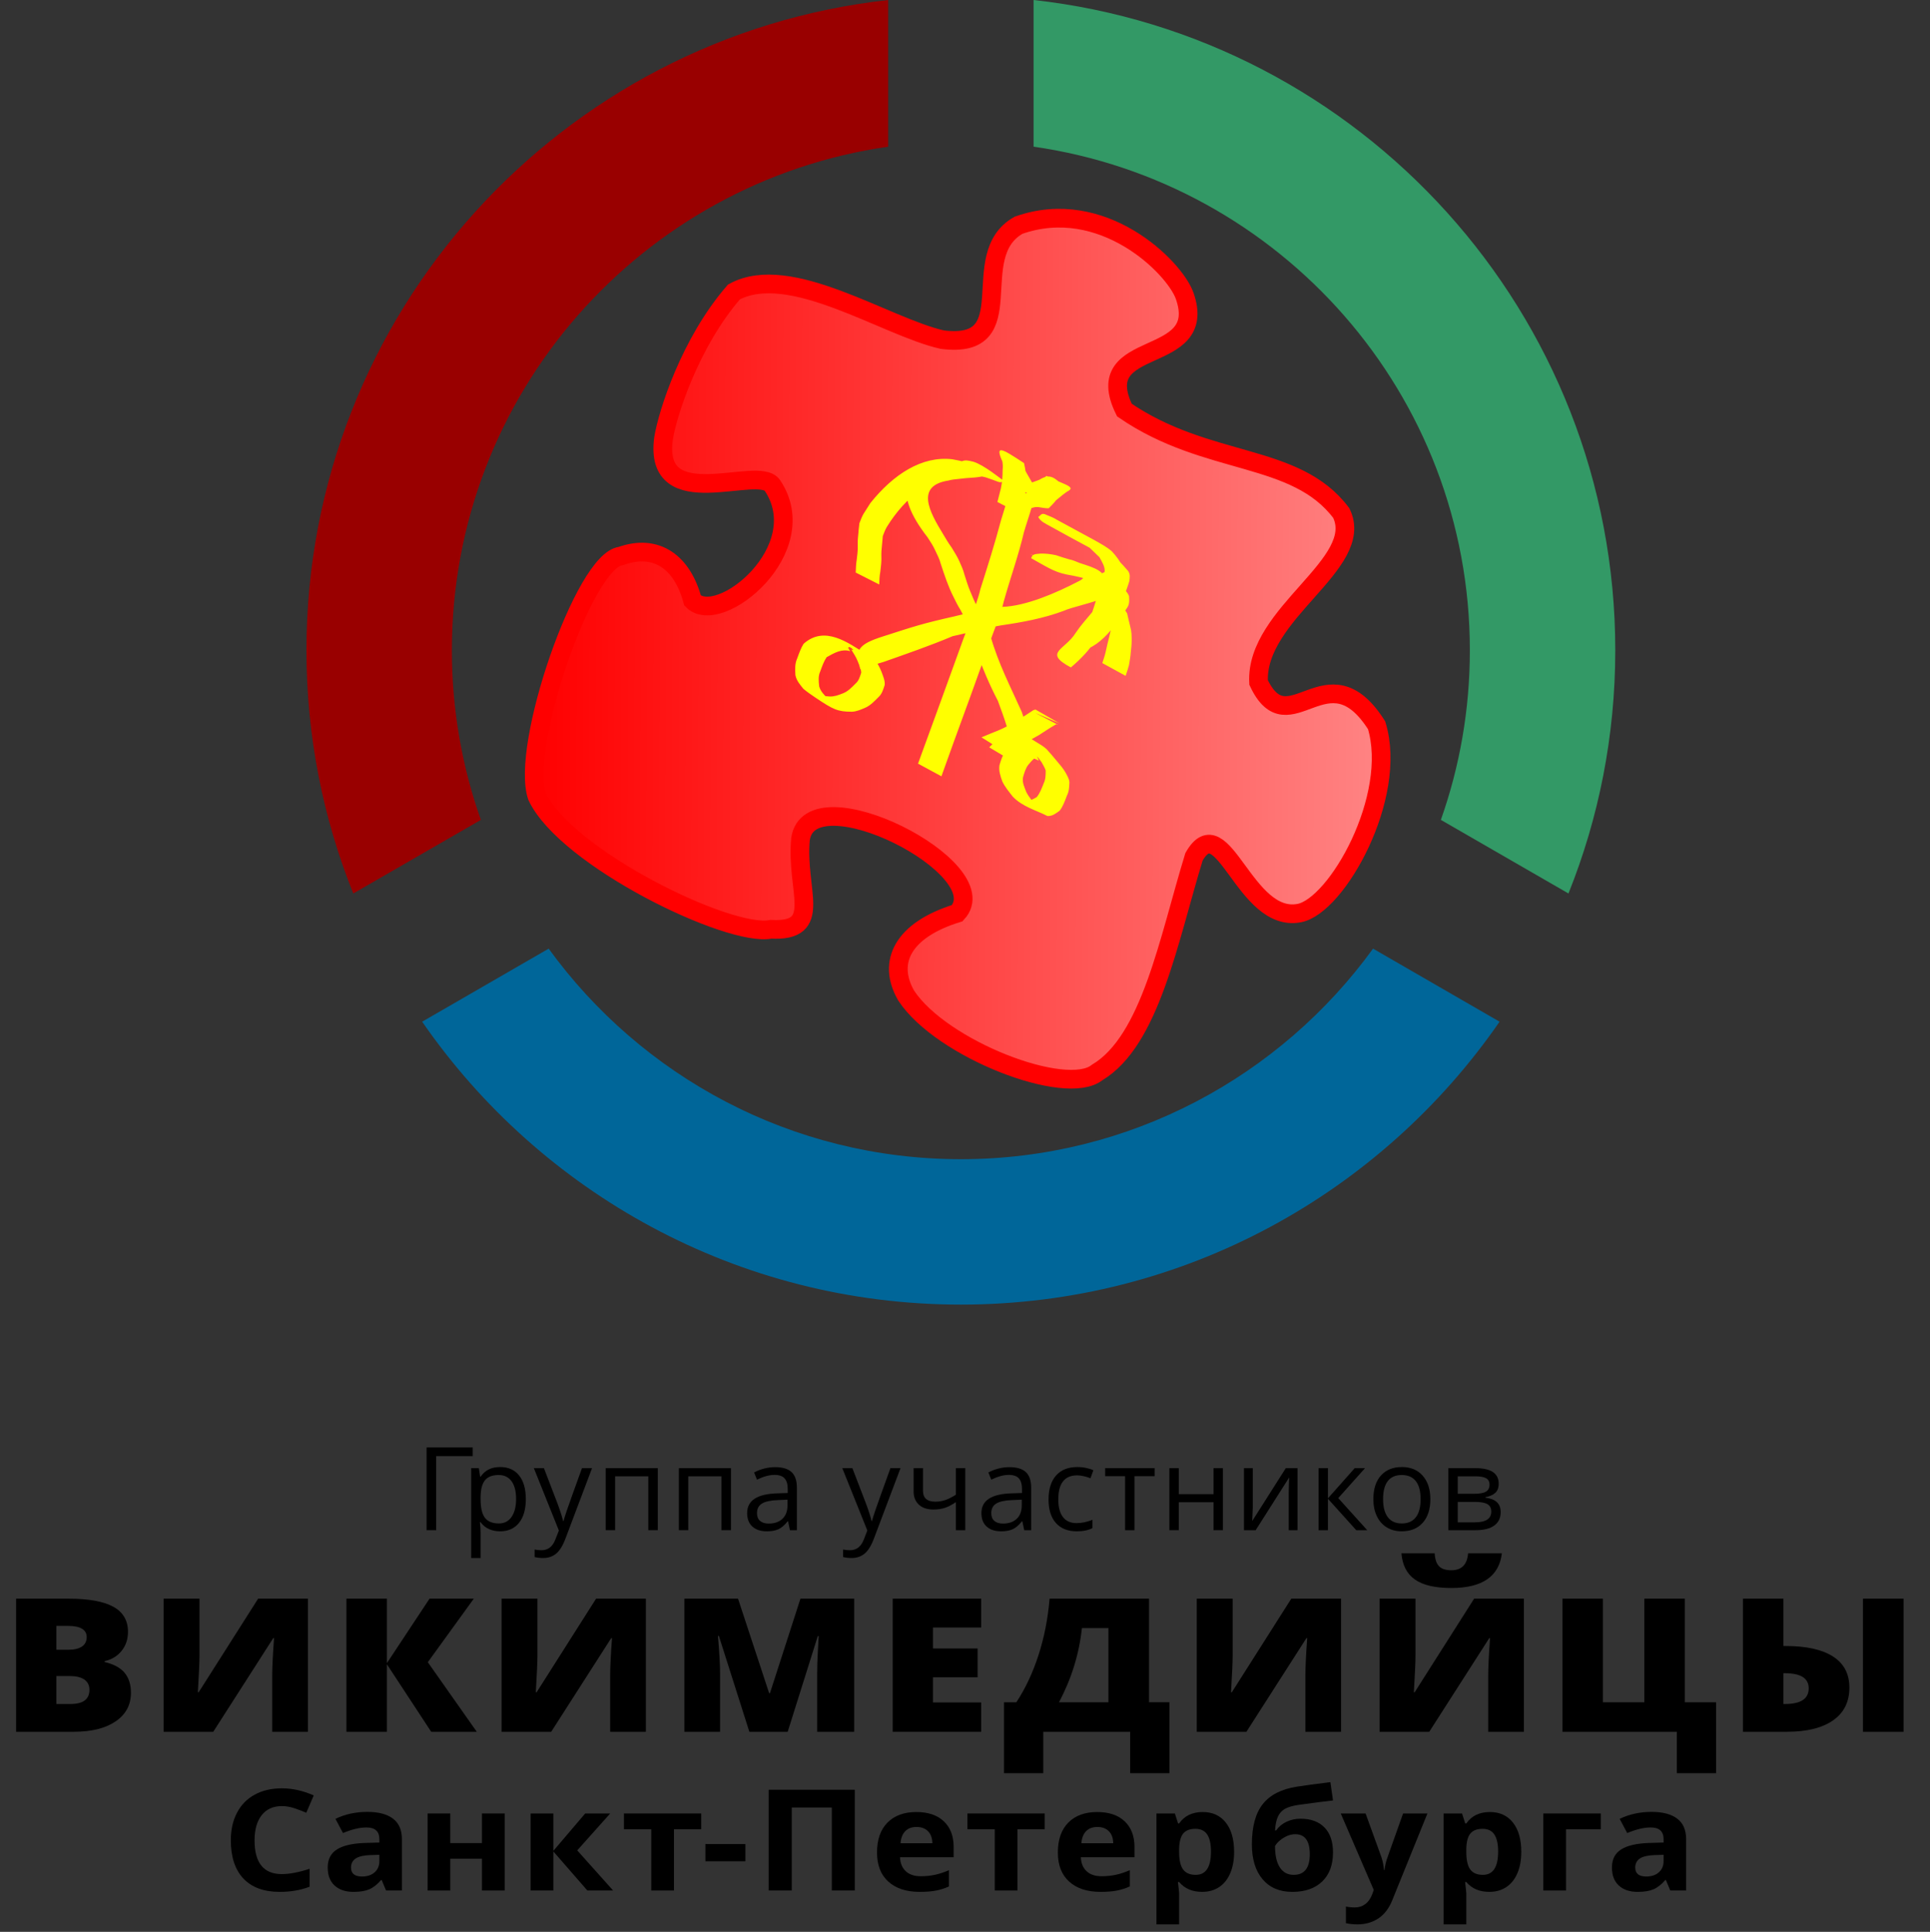
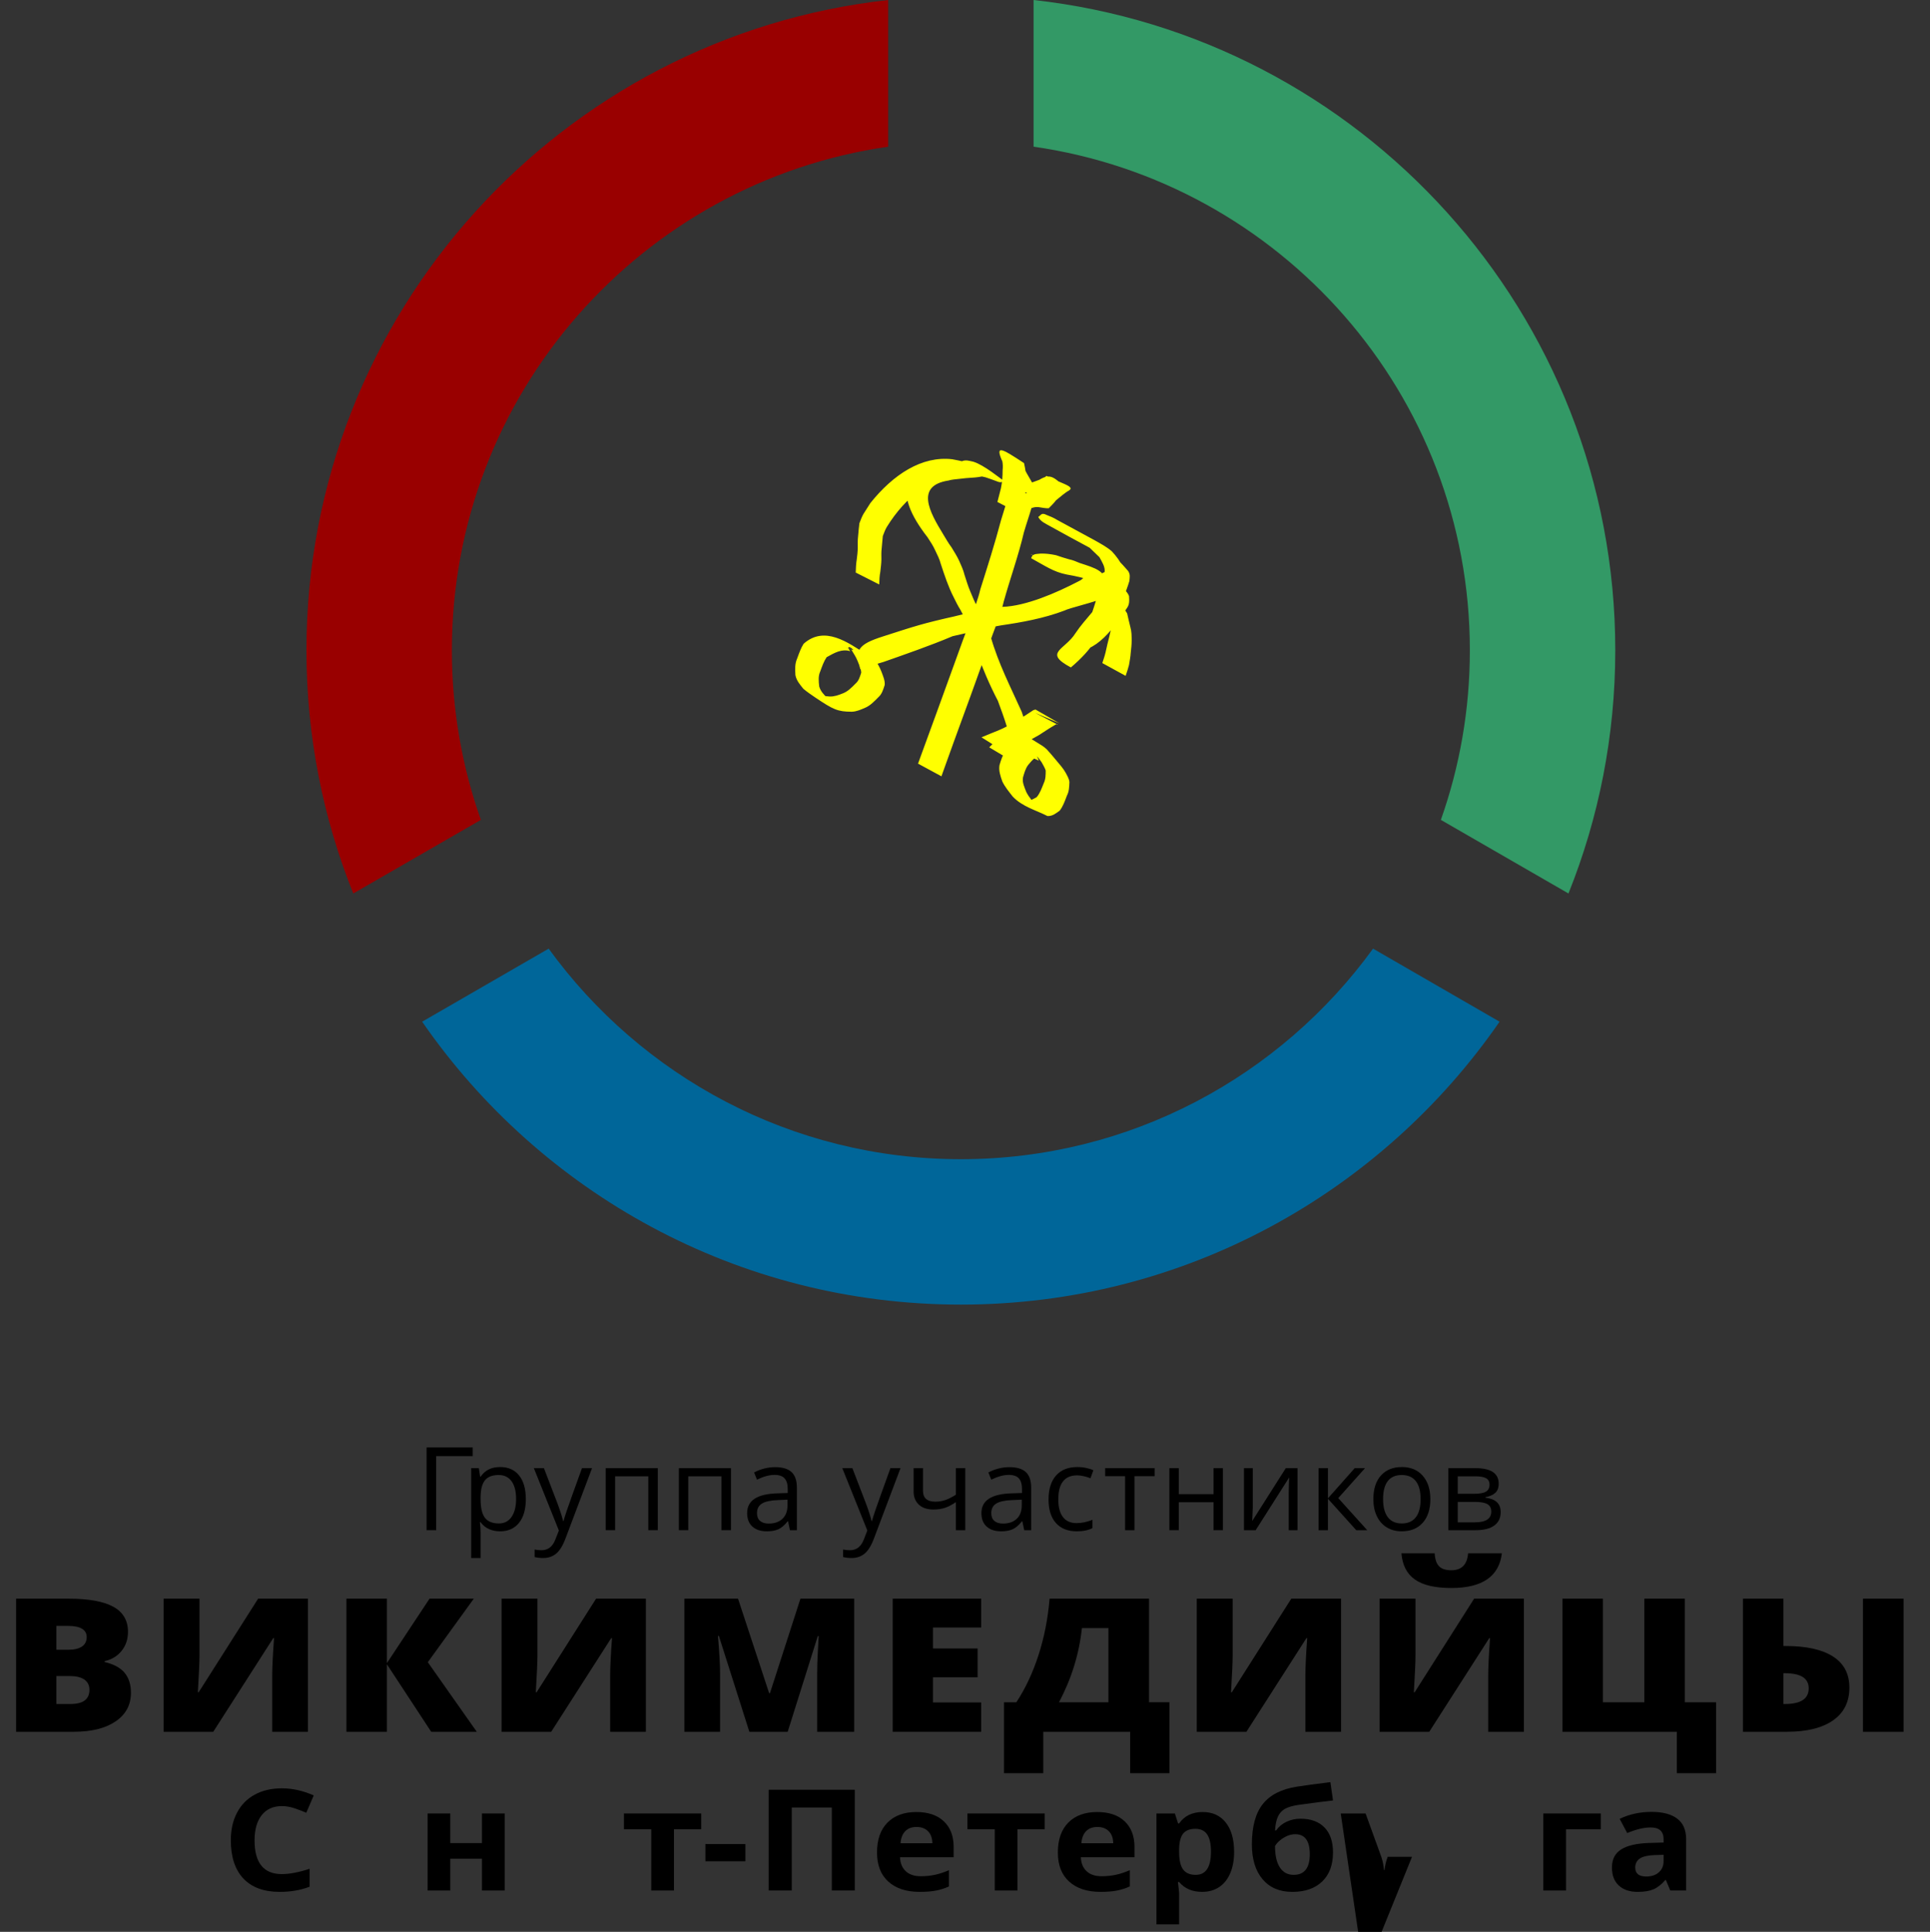
<svg xmlns="http://www.w3.org/2000/svg" xmlns:ns1="http://sodipodi.sourceforge.net/DTD/sodipodi-0.dtd" xmlns:ns2="http://www.inkscape.org/namespaces/inkscape" version="1.1" id="svg2848" ns1:docbase="/home/fizyk/anizo/wiki/SVG/promocja" ns2:version="0.44.1" ns1:version="0.32" ns1:docname="Wikimedia_Community_Logo.svg" x="0px" y="0px" width="765.865px" height="766.718px" viewBox="30.313 636.916 765.865 766.718" enable-background="new 30.313 636.916 765.865 766.718" xml:space="preserve">
  <rect x="30.313" y="636.916" width="765.865" height="766.718" fill="#333333" stroke="none" />
  <rect x="229.994" y="769.064" fill="none" width="100.625" height="205.408" />
  <ns1:namedview height="900px" width="900px" pagecolor="#ffffff" bordercolor="#666666" gridtolerance="10.0" ns2:cx="450" guidetolerance="10.0" ns2:cy="450" objecttolerance="10.0" borderopacity="1.0" ns2:zoom="0.51444444" id="base" ns2:pageopacity="0.0" ns2:pageshadow="2" ns2:window-height="670" ns2:window-width="950" ns2:current-layer="svg2848" ns2:window-x="0" ns2:window-y="0">
	</ns1:namedview>
  <g>
    <path d="M217.894,1211.39v3.437h-14.487v29.401h-3.818v-32.838H217.894z" />
    <path d="M228.75,1244.677c-1.603,0-3.066-0.296-4.391-0.887c-1.325-0.592-2.437-1.502-3.335-2.729h-0.27   c0.18,1.438,0.27,2.8,0.27,4.088v10.13h-3.729v-35.668h3.032l0.517,3.369h0.18c0.958-1.348,2.074-2.321,3.347-2.92   c1.272-0.599,2.732-0.898,4.38-0.898c3.264,0,5.784,1.115,7.558,3.347s2.662,5.36,2.662,9.389c0,4.043-0.902,7.184-2.707,9.423   C234.458,1243.558,231.954,1244.677,228.75,1244.677z M228.211,1222.328c-2.516,0-4.335,0.696-5.458,2.089s-1.7,3.608-1.729,6.648   v0.831c0,3.459,0.576,5.934,1.729,7.423c1.153,1.49,3.002,2.235,5.548,2.235c2.126,0,3.792-0.861,4.998-2.583   c1.205-1.722,1.808-4.096,1.808-7.12c0-3.069-0.603-5.425-1.808-7.063C232.093,1223.147,230.397,1222.328,228.211,1222.328z" />
    <path d="M242.159,1219.61h3.998l5.391,14.038c1.183,3.204,1.917,5.518,2.201,6.94h0.18c0.194-0.764,0.603-2.07,1.224-3.92   c0.621-1.849,2.654-7.535,6.098-17.059h3.998l-10.579,28.031c-1.048,2.771-2.272,4.735-3.672,5.896   c-1.4,1.16-3.119,1.74-5.155,1.74c-1.138,0-2.261-0.127-3.369-0.382v-2.987c0.823,0.18,1.744,0.27,2.763,0.27   c2.561,0,4.387-1.438,5.48-4.313l1.37-3.504L242.159,1219.61z" />
    <path d="M274.406,1244.228h-3.729v-24.617h20.664v24.617h-3.773v-21.383h-13.162V1244.228z" />
    <path d="M303.436,1244.228h-3.729v-24.617h20.664v24.617h-3.773v-21.383h-13.162V1244.228z" />
    <path d="M343.776,1244.228l-0.741-3.504h-0.18c-1.228,1.542-2.452,2.587-3.672,3.133c-1.221,0.547-2.744,0.82-4.571,0.82   c-2.441,0-4.354-0.629-5.739-1.887c-1.385-1.258-2.078-3.047-2.078-5.368c0-4.972,3.976-7.577,11.927-7.816l4.178-0.135v-1.527   c0-1.932-0.416-3.358-1.247-4.278c-0.831-0.922-2.16-1.382-3.987-1.382c-2.052,0-4.373,0.629-6.963,1.887l-1.146-2.853   c1.213-0.659,2.542-1.176,3.987-1.55c1.445-0.374,2.894-0.562,4.346-0.562c2.935,0,5.11,0.651,6.525,1.954s2.123,3.392,2.123,6.267   v16.801H343.776z M335.353,1241.6c2.321,0,4.144-0.637,5.469-1.909s1.988-3.055,1.988-5.346v-2.224l-3.729,0.157   c-2.965,0.104-5.103,0.565-6.413,1.381c-1.311,0.816-1.965,2.086-1.965,3.808c0,1.348,0.408,2.373,1.224,3.077   C332.743,1241.248,333.885,1241.6,335.353,1241.6z" />
    <path d="M364.561,1219.61h3.998l5.391,14.038c1.183,3.204,1.917,5.518,2.201,6.94h0.18c0.194-0.764,0.603-2.07,1.224-3.92   c0.621-1.849,2.654-7.535,6.098-17.059h3.998l-10.579,28.031c-1.048,2.771-2.272,4.735-3.672,5.896   c-1.4,1.16-3.119,1.74-5.155,1.74c-1.138,0-2.261-0.127-3.369-0.382v-2.987c0.823,0.18,1.744,0.27,2.763,0.27   c2.561,0,4.387-1.438,5.48-4.313l1.37-3.504L364.561,1219.61z" />
    <path d="M396.58,1219.61v8.984c0,2.875,1.64,4.313,4.919,4.313c1.362,0,2.665-0.21,3.908-0.629c1.243-0.419,2.65-1.131,4.223-2.134   v-10.534h3.729v24.617h-3.729v-11.141c-1.572,1.078-3.029,1.838-4.369,2.279c-1.34,0.442-2.856,0.663-4.548,0.663   c-2.456,0-4.38-0.644-5.772-1.932s-2.089-3.032-2.089-5.233v-9.254H396.58z" />
    <path d="M436.743,1244.228l-0.741-3.504h-0.18c-1.228,1.542-2.452,2.587-3.672,3.133c-1.221,0.547-2.744,0.82-4.571,0.82   c-2.441,0-4.354-0.629-5.739-1.887c-1.385-1.258-2.078-3.047-2.078-5.368c0-4.972,3.976-7.577,11.927-7.816l4.178-0.135v-1.527   c0-1.932-0.416-3.358-1.247-4.278c-0.831-0.922-2.16-1.382-3.987-1.382c-2.052,0-4.373,0.629-6.963,1.887l-1.146-2.853   c1.213-0.659,2.542-1.176,3.987-1.55c1.445-0.374,2.894-0.562,4.346-0.562c2.935,0,5.11,0.651,6.525,1.954s2.123,3.392,2.123,6.267   v16.801H436.743z M428.321,1241.6c2.321,0,4.144-0.637,5.469-1.909s1.988-3.055,1.988-5.346v-2.224l-3.729,0.157   c-2.965,0.104-5.103,0.565-6.413,1.381c-1.311,0.816-1.965,2.086-1.965,3.808c0,1.348,0.408,2.373,1.224,3.077   C425.711,1241.248,426.853,1241.6,428.321,1241.6z" />
    <path d="M457.606,1244.677c-3.564,0-6.323-1.097-8.277-3.291c-1.954-2.193-2.931-5.297-2.931-9.31c0-4.118,0.992-7.3,2.976-9.546   s4.811-3.369,8.479-3.369c1.184,0,2.367,0.127,3.549,0.382c1.184,0.255,2.111,0.554,2.785,0.898l-1.145,3.167   c-0.824-0.329-1.723-0.603-2.695-0.82c-0.975-0.217-1.835-0.325-2.584-0.325c-5.001,0-7.501,3.189-7.501,9.568   c0,3.024,0.61,5.346,1.831,6.963c1.22,1.617,3.028,2.426,5.425,2.426c2.051,0,4.154-0.441,6.311-1.325v3.302   C462.18,1244.25,460.106,1244.677,457.606,1244.677z" />
    <path d="M488.496,1222.8H480.5v21.428h-3.729V1222.8h-7.906v-3.189h19.631V1222.8z" />
    <path d="M498.074,1219.61v10.31h13.791v-10.31h3.729v24.617h-3.729v-11.096h-13.791v11.096h-3.729v-24.617H498.074z" />
    <path d="M527.446,1219.61v15.61l-0.158,4.088l-0.066,1.28l13.318-20.979h4.65v24.617h-3.482v-15.049l0.068-2.965l0.111-2.92   l-13.297,20.934h-4.648v-24.617H527.446z" />
    <path d="M567.889,1219.61h4.088l-10.623,11.882l11.5,12.735h-4.357l-11.23-12.466v12.466h-3.729v-24.617h3.729v11.972   L567.889,1219.61z" />
    <path d="M597.906,1231.896c0,4.013-1.01,7.146-3.031,9.399c-2.021,2.254-4.814,3.381-8.379,3.381c-2.201,0-4.154-0.517-5.861-1.55   s-3.025-2.516-3.953-4.447c-0.93-1.932-1.393-4.192-1.393-6.783c0-4.013,1.002-7.139,3.01-9.378   c2.006-2.238,4.791-3.357,8.355-3.357c3.443,0,6.18,1.146,8.209,3.437S597.906,1227.988,597.906,1231.896z M579.153,1231.896   c0,3.145,0.629,5.54,1.887,7.188s3.107,2.471,5.547,2.471c2.441,0,4.295-0.819,5.559-2.46c1.266-1.639,1.898-4.039,1.898-7.198   c0-3.13-0.633-5.507-1.898-7.132c-1.264-1.624-3.133-2.437-5.604-2.437c-2.439,0-4.281,0.801-5.525,2.403   C579.774,1226.334,579.153,1228.722,579.153,1231.896z" />
    <path d="M625.028,1225.787c0,1.603-0.461,2.819-1.383,3.649c-0.92,0.832-2.211,1.39-3.873,1.674v0.202   c2.096,0.284,3.627,0.898,4.592,1.842c0.967,0.943,1.449,2.246,1.449,3.908c0,2.291-0.842,4.058-2.527,5.301   c-1.684,1.243-4.143,1.864-7.377,1.864h-10.85v-24.617h10.805C621.973,1219.61,625.028,1221.669,625.028,1225.787z    M621.389,1226.146c0-1.198-0.461-2.048-1.383-2.55c-0.92-0.501-2.316-0.752-4.188-0.752h-7.031v6.94h6.313   c2.305,0,3.93-0.284,4.873-0.854S621.389,1227.435,621.389,1226.146z M622.084,1236.815c0-1.333-0.506-2.303-1.516-2.908   c-1.012-0.607-2.684-0.91-5.02-0.91h-6.762v8.108h6.852C619.936,1241.105,622.084,1239.676,622.084,1236.815z" />
    <path d="M36.707,1271.401h20.639c8.039,0,14.008,1.066,17.907,3.197c3.898,2.133,5.848,5.451,5.848,9.955   c0,2.963-0.85,5.492-2.549,7.588s-3.939,3.445-6.718,4.047v0.361c3.668,0.867,6.326,2.313,7.972,4.336   c1.646,2.023,2.469,4.649,2.469,7.877c0,4.794-2.017,8.569-6.05,11.328c-4.033,2.758-9.53,4.137-16.491,4.137H36.707V1271.401z    M52.692,1291.672h4.815c2.293,0,4.067-0.421,5.322-1.265c1.254-0.843,1.882-2.096,1.882-3.758c0-2.963-2.509-4.444-7.527-4.444   h-4.492V1291.672z M52.692,1302.114v11.093h5.625c4.991,0,7.487-1.879,7.487-5.637c0-1.758-0.668-3.107-2.003-4.047   s-3.271-1.409-5.807-1.409H52.692z" />
    <path d="M95.231,1271.401h14.245v22.691c0,2.409-0.216,7.227-0.647,14.453h0.324l23.593-37.145h19.749v52.826H138.33v-22.113   c0-3.348,0.243-8.358,0.729-15.031h-0.324l-23.795,37.145H95.231V1271.401z" />
    <path d="M219.504,1324.228h-18.09l-17.563-26.774v26.774h-16.066v-52.826h16.066v25.582l16.916-25.582h17.563l-18.251,25.221   L219.504,1324.228z" />
    <path d="M229.338,1271.401h14.245v22.691c0,2.409-0.216,7.227-0.647,14.453h0.324l23.593-37.145h19.749v52.826h-14.164v-22.113   c0-3.348,0.243-8.358,0.729-15.031h-0.324l-23.795,37.145h-19.708V1271.401z" />
    <path d="M327.671,1324.228l-12.101-38.048h-0.364c0.566,6.48,0.85,11.515,0.85,15.104v22.944h-14.164v-52.826h21.287l12.343,37.506   h0.324l12.1-37.506h21.327v52.826h-14.69v-23.161c0-1.204,0.02-2.541,0.061-4.011c0.041-1.469,0.223-5.07,0.546-10.804h-0.364   l-11.938,37.976H327.671z" />
    <path d="M419.676,1324.228h-35.127v-52.826h35.127v11.454h-19.142v8.311h17.725v11.454h-17.725v9.973h19.142V1324.228z" />
    <path d="M494.364,1340.668h-15.58v-16.44h-34.48v16.44h-15.581v-28.147h4.897c3.534-5.348,6.448-11.532,8.741-18.555   c2.292-7.021,3.777-14.543,4.451-22.564h39.458v41.119h8.094V1340.668z M470.162,1312.521v-29.448h-10.521   c-1.107,10.311-4.143,20.126-9.105,29.448H470.162z" />
    <path d="M505.213,1271.401h14.244v22.691c0,2.409-0.215,7.227-0.646,14.453h0.324l23.592-37.145h19.75v52.826h-14.164v-22.113   c0-3.348,0.242-8.358,0.729-15.031h-0.324l-23.795,37.145h-19.709V1271.401z" />
    <path d="M577.768,1271.401h14.244v22.691c0,2.409-0.217,7.227-0.648,14.453h0.324l23.594-37.145h19.748v52.826h-14.164v-22.113   c0-3.348,0.244-8.358,0.729-15.031h-0.322l-23.797,37.145h-19.707V1271.401z M606.256,1267.174c-6.447,0-11.27-1.12-14.467-3.36   s-4.984-5.709-5.361-10.406h13.191c0.135,2.361,0.715,4.071,1.74,5.131c1.025,1.061,2.658,1.59,4.896,1.59   c4.047,0,6.26-2.24,6.637-6.721h13.396C625.182,1262.585,618.504,1267.174,606.256,1267.174z" />
    <path d="M698.885,1312.521h12.424v28.147h-15.582v-16.44h-45.404v-52.826h16.064v41.119h16.432v-41.119h16.066V1312.521z" />
    <path d="M764.192,1306.703c0,5.637-2.152,9.967-6.455,12.989c-4.303,3.023-10.406,4.535-18.311,4.535h-17.482v-52.826h16.064   v18.789h0.811c8.256,0,14.549,1.391,18.879,4.174C762.028,1297.146,764.192,1301.26,764.192,1306.703z M738.008,1313.207h0.648   c6.258,0,9.389-2.071,9.389-6.215c0-3.998-3.156-5.998-9.471-5.998h-0.566V1313.207z M785.682,1324.228h-16.107v-52.826h16.107   V1324.228z" />
    <path d="M142.165,1353.731c-3.445,0-6.113,1.199-8.003,3.596c-1.89,2.397-2.835,5.738-2.835,10.021   c0,8.914,3.613,13.371,10.838,13.371c3.032,0,6.704-0.701,11.015-2.105v7.109c-3.543,1.367-7.5,2.051-11.872,2.051   c-6.28,0-11.084-1.764-14.411-5.291s-4.991-8.59-4.991-15.189c0-4.156,0.817-7.797,2.451-10.924   c1.634-3.126,3.981-5.523,7.043-7.191s6.649-2.502,10.764-2.502c4.194,0,8.406,0.939,12.64,2.816l-2.953,6.891   c-1.615-0.711-3.239-1.33-4.873-1.859C145.344,1353.996,143.74,1353.731,142.165,1353.731z" />
-     <path d="M183.512,1387.228l-1.743-4.156h-0.236c-1.516,1.769-3.076,2.994-4.681,3.678s-3.696,1.025-6.275,1.025   c-3.17,0-5.665-0.838-7.486-2.516c-1.821-1.677-2.732-4.064-2.732-7.164c0-3.244,1.226-5.637,3.677-7.178   c2.451-1.54,6.147-2.393,11.089-2.557l5.729-0.164v-1.34c0-3.099-1.712-4.648-5.138-4.648c-2.639,0-5.739,0.738-9.302,2.215   l-2.983-5.633c3.799-1.841,8.013-2.762,12.64-2.762c4.43,0,7.826,0.894,10.188,2.68c2.363,1.787,3.544,4.503,3.544,8.148v20.371   H183.512z M180.854,1373.063l-3.484,0.109c-2.619,0.073-4.568,0.511-5.847,1.313c-1.28,0.803-1.919,2.023-1.919,3.664   c0,2.352,1.457,3.527,4.371,3.527c2.086,0,3.755-0.556,5.005-1.668c1.25-1.111,1.875-2.588,1.875-4.43V1373.063z" />
    <path d="M208.989,1356.657v11.758h12.581v-11.758h9.007v30.57h-9.007v-12.605h-12.581v12.605h-9.007v-30.57H208.989z" />
-     <path d="M262.532,1356.657h9.922l-13.083,14.656l14.234,15.914h-10.218l-13.496-15.504v15.504h-9.007v-30.57h9.007v14.848   L262.532,1356.657z" />
    <path d="M308.562,1356.657v6.262h-10.809v24.309h-9.007v-24.309h-10.838v-6.262H308.562z" />
    <path d="M310.233,1375.634v-6.836h15.858v6.836H310.233z" />
    <path d="M369.514,1387.228h-9.125v-32.922h-15.888v32.922h-9.155v-39.977h34.168V1387.228z" />
    <path d="M395.281,1387.774c-5.316,0-9.47-1.357-12.462-4.074c-2.993-2.716-4.489-6.563-4.489-11.539   c0-5.122,1.383-9.082,4.149-11.881c2.766-2.798,6.59-4.197,11.473-4.197c4.666,0,8.298,1.23,10.897,3.691s3.898,5.861,3.898,10.199   v4.047h-21.292c0.099,2.37,0.856,4.221,2.274,5.551c1.417,1.331,3.406,1.996,5.965,1.996c1.988,0,3.869-0.191,5.641-0.574   s3.622-0.993,5.552-1.832v6.453c-1.575,0.729-3.258,1.271-5.05,1.627S397.859,1387.774,395.281,1387.774z M394.01,1362.017   c-1.91,0-3.406,0.561-4.489,1.682c-1.083,1.121-1.703,2.712-1.86,4.771h12.639c-0.04-2.06-0.62-3.65-1.742-4.771   S395.92,1362.017,394.01,1362.017z" />
    <path d="M444.875,1356.657v6.262h-10.809v24.309h-9.007v-24.309h-10.838v-6.262H444.875z" />
    <path d="M467.043,1387.774c-5.316,0-9.471-1.357-12.463-4.074c-2.992-2.716-4.489-6.563-4.489-11.539   c0-5.122,1.383-9.082,4.149-11.881c2.766-2.798,6.59-4.197,11.473-4.197c4.666,0,8.299,1.23,10.898,3.691   c2.598,2.461,3.896,5.861,3.896,10.199v4.047h-21.291c0.098,2.37,0.855,4.221,2.273,5.551c1.418,1.331,3.406,1.996,5.965,1.996   c1.988,0,3.869-0.191,5.641-0.574s3.623-0.993,5.553-1.832v6.453c-1.576,0.729-3.26,1.271-5.051,1.627   S469.621,1387.774,467.043,1387.774z M465.774,1362.017c-1.91,0-3.406,0.561-4.49,1.682c-1.082,1.121-1.703,2.712-1.859,4.771   h12.639c-0.039-2.06-0.619-3.65-1.742-4.771S467.682,1362.017,465.774,1362.017z" />
    <path d="M507.338,1387.774c-3.879,0-6.922-1.303-9.125-3.91h-0.473c0.314,2.553,0.473,4.028,0.473,4.43v12.387h-9.008v-44.023   h7.324l1.27,3.965h0.414c2.105-3.025,5.227-4.539,9.361-4.539c3.896,0,6.949,1.395,9.154,4.184s3.307,6.663,3.307,11.621   c0,3.264-0.516,6.098-1.551,8.504c-1.033,2.406-2.504,4.238-4.414,5.496S509.916,1387.774,507.338,1387.774z M504.68,1362.755   c-2.225,0-3.85,0.634-4.873,1.9c-1.023,1.268-1.555,3.359-1.594,6.275v0.902c0,3.281,0.525,5.633,1.578,7.055   c1.055,1.422,2.723,2.133,5.006,2.133c4.037,0,6.055-3.08,6.055-9.242c0-3.008-0.498-5.264-1.492-6.768   S506.805,1362.755,504.68,1362.755z" />
    <path d="M527.09,1368.907c0-7.018,1.443-12.346,4.326-15.982c2.885-3.637,7.389-5.938,13.512-6.904   c2.973-0.474,7.412-1.075,13.318-1.805l1.033,7.273c-2.559,0.273-7.098,0.857-13.613,1.75c-2.48,0.365-4.332,0.912-5.553,1.641   c-1.221,0.729-2.131,1.769-2.73,3.117c-0.602,1.35-0.971,3.145-1.107,5.387h0.441c1.045-1.494,2.422-2.643,4.135-3.445   c1.713-0.802,3.555-1.203,5.523-1.203c4.074,0,7.244,1.153,9.508,3.459c2.264,2.307,3.396,5.61,3.396,9.912   c0,4.959-1.432,8.81-4.297,11.553c-2.865,2.744-6.816,4.115-11.857,4.115c-5.039,0-8.973-1.672-11.797-5.018   C528.502,1379.412,527.09,1374.796,527.09,1368.907z M543.658,1381.021c4.271,0,6.408-2.725,6.408-8.176   c0-5.305-1.93-7.957-5.789-7.957c-1.063,0-2.121,0.229-3.174,0.684c-1.055,0.456-2.02,1.053-2.895,1.791   c-0.877,0.738-1.521,1.481-1.934,2.229c0,3.701,0.639,6.531,1.918,8.49C539.475,1380.041,541.295,1381.021,543.658,1381.021z" />
-     <path d="M562.342,1356.657h9.863l6.23,17.199c0.531,1.495,0.896,3.264,1.094,5.305h0.176c0.217-1.877,0.641-3.646,1.27-5.305   l6.113-17.199h9.658l-13.969,34.48c-1.281,3.189-3.105,5.578-5.479,7.164s-5.143,2.379-8.313,2.379   c-1.557,0-3.082-0.155-4.578-0.465v-6.617c1.082,0.236,2.264,0.355,3.545,0.355c1.594,0,2.986-0.451,4.178-1.354   s2.121-2.266,2.791-4.088l0.531-1.504L562.342,1356.657z" />
-     <path d="M621.289,1387.774c-3.879,0-6.92-1.303-9.125-3.91h-0.473c0.314,2.553,0.473,4.028,0.473,4.43v12.387h-9.008v-44.023h7.324   l1.27,3.965h0.414c2.107-3.025,5.227-4.539,9.361-4.539c3.898,0,6.949,1.395,9.154,4.184s3.309,6.663,3.309,11.621   c0,3.264-0.518,6.098-1.551,8.504s-2.506,4.238-4.416,5.496C626.114,1387.146,623.869,1387.774,621.289,1387.774z    M618.631,1362.755c-2.225,0-3.848,0.634-4.871,1.9c-1.025,1.268-1.557,3.359-1.596,6.275v0.902c0,3.281,0.527,5.633,1.58,7.055   s2.721,2.133,5.006,2.133c4.035,0,6.053-3.08,6.053-9.242c0-3.008-0.496-5.264-1.49-6.768S620.758,1362.755,618.631,1362.755z" />
+     <path d="M562.342,1356.657h9.863l6.23,17.199c0.531,1.495,0.896,3.264,1.094,5.305h0.176c0.217-1.877,0.641-3.646,1.27-5.305   h9.658l-13.969,34.48c-1.281,3.189-3.105,5.578-5.479,7.164s-5.143,2.379-8.313,2.379   c-1.557,0-3.082-0.155-4.578-0.465v-6.617c1.082,0.236,2.264,0.355,3.545,0.355c1.594,0,2.986-0.451,4.178-1.354   s2.121-2.266,2.791-4.088l0.531-1.504L562.342,1356.657z" />
    <path d="M665.535,1356.657v6.262h-13.791v24.309h-9.008v-30.57H665.535z" />
    <path d="M693.117,1387.228l-1.742-4.156h-0.236c-1.518,1.769-3.076,2.994-4.682,3.678s-3.697,1.025-6.275,1.025   c-3.17,0-5.666-0.838-7.486-2.516c-1.82-1.677-2.73-4.064-2.73-7.164c0-3.244,1.225-5.637,3.676-7.178   c2.451-1.54,6.146-2.393,11.09-2.557l5.729-0.164v-1.34c0-3.099-1.713-4.648-5.139-4.648c-2.639,0-5.74,0.738-9.303,2.215   l-2.982-5.633c3.799-1.841,8.014-2.762,12.639-2.762c4.43,0,7.826,0.894,10.189,2.68c2.361,1.787,3.543,4.503,3.543,8.148v20.371   H693.117z M690.459,1373.063l-3.484,0.109c-2.619,0.073-4.568,0.511-5.848,1.313c-1.279,0.803-1.92,2.023-1.92,3.664   c0,2.352,1.457,3.527,4.371,3.527c2.086,0,3.754-0.556,5.006-1.668c1.25-1.111,1.875-2.588,1.875-4.43V1373.063z" />
  </g>
  <g id="layer1" transform="matrix(2,0,0,2,-61.438,-67.125)">
    <path id="path4005" fill="#006699" d="M236.522,610.91c44.308,0,83.451-22.231,106.885-56.139l-25.104-14.499   c-18.356,25.306-48.149,41.784-81.781,41.784c-33.633,0-63.426-16.478-81.783-41.784l-25.102,14.499   C153.072,588.679,192.215,610.91,236.522,610.91z" />
    <path id="path4003" fill="#339966" d="M357.077,529.325c5.983-14.92,9.286-31.205,9.286-48.256   c0-66.798-50.522-121.865-115.414-129.048v29.107c48.915,7.011,86.562,49.096,86.562,99.941c0,11.798-2.029,23.122-5.753,33.65   L357.077,529.325z" />
    <path id="path3918" fill="#990000" d="M115.968,529.325l25.318-14.605c-3.723-10.528-5.751-21.853-5.751-33.65   c0-50.845,37.646-92.93,86.561-99.941v-29.107c-64.893,7.184-115.415,62.25-115.415,129.048   C106.681,498.12,109.985,514.405,115.968,529.325z" />
  </g>
  <linearGradient id="path2335_1_" gradientUnits="userSpaceOnUse" x1="225.08" y1="-56.368" x2="590.12" y2="-56.368" gradientTransform="matrix(0.92 0.127 0.004 -0.94 35.835 783.841)">
    <stop offset="0" style="stop-color:#FF0000" />
    <stop offset="1" style="stop-color:#FF8484" />
  </linearGradient>
-   <path id="path2335" fill="url(#path2335_1_)" stroke="#FF0000" stroke-width="7.419" d="M465.69,1062.566  c21.162-12.636,28.346-52.676,38.423-85.59c11.451-20.049,20.093,26.476,41.749,22.333c14.942-2.8,39.352-46.191,30.721-74.538  c-19.601-30.905-34.807,8.618-46.845-17.019c-1.389-27.531,42.657-47.029,32.821-67.205c-18.189-24.226-53.064-18.235-86.059-40.877  c-14.38-29.356,34.015-16.756,23.881-45.435c-4.164-11.487-32.707-39.662-65.884-27.921c-21.403,12.038,2.743,49.53-30.274,45.398  c-22.528-5.072-60.468-30.997-82.663-18.924c-17.421,20.072-26.361,48.234-27.956,58.195c-4.074,30.825,37.354,10.444,43.162,18.523  c17.168,25.442-21.139,56.496-31.628,45.744c-3.971-14.931-14.15-22.781-28.449-17.651c-14.449,1.446-40.086,75.788-33.246,95.437  c11.613,24.559,76.477,56.072,92.75,52.697c21.186,1.103,9.858-15.114,11.774-35.782c3.765-26.303,78.646,11.694,62.201,29.391  c-21.701,6.702-27.91,19.509-20.244,32.742C403.856,1053.259,453.364,1072.47,465.69,1062.566z" />
  <path id="path5866" fill="#FFFF00" d="M439.776,838.034c-0.998,3.433-2.18,6.795-3.179,10.249  c-2.18,9.308-5.429,18.212-7.987,27.404c-0.436,1.985-1.113,3.868-1.721,5.784c-0.907,2.571-1.859,5.107-2.824,7.666  c-1.526,4.373-3.098,8.722-4.693,13.084c-0.746,2.009-1.412,4.017-2.158,6.013c-0.677,1.894-1.366,3.765-2.031,5.624  c-0.688,1.813-1.354,3.694-2.02,5.53c-2.95,8.034-5.876,16.137-8.756,24.192c-0.161,0.506-0.345,0.976-0.505,1.446l-9.296-5.037  c5.233-14.23,10.386-28.52,15.562-42.784c0.723-1.985,1.435-3.982,2.158-5.968c0.872-2.352,1.778-4.706,2.628-7.104  c0.93-2.536,1.825-5.084,2.708-7.655c0.62-1.882,1.251-3.763,1.676-5.702c2.869-9.09,5.761-18.11,8.194-27.36  c1.01-3.431,2.204-6.816,2.961-10.328L439.776,838.034z M432.983,934.515c-1.091-2.983-2.101-5.979-3.064-9.008  c-1.079-3.489-2.33-6.966-3.626-10.455c-3.283-6.244-6.037-12.877-8.631-19.774c-1.423-3.327-2.559-6.702-3.649-10.121  c-0.482-2.237-1.526-4.2-2.593-6.221c-1.056-1.652-1.871-3.385-2.754-5.152c-2.077-4.063-3.558-8.584-5.061-13.151  c-0.459-1.848-1.366-3.535-2.181-5.278c-0.814-1.849-1.951-3.501-3.053-5.211c-14.058-18.029-9.708-27.933,8.883-29.608  c1.607-0.093,3.167-0.322,4.706-0.529c1.549-0.71,2.972-0.183,4.636,0.173c4.166,1.274,10.822,6.748,11.946,7.518  c-1.09,1.101-1.928,0.481-3.362-0.012c-1.239-0.471-2.467-0.873-3.707-1.308c-1.538-0.414-3.076-0.7-4.636-0.999  c-1.951-0.62-3.891-0.597-5.842-0.54c-11.178,1.849-21.299,9.101-28.782,21.231c-0.677,1.124-1.102,2.387-1.583,3.593  c-0.161,1.606-0.275,3.189-0.436,4.762c-0.184,1.491-0.161,3.052-0.126,4.567c-0.023,1.664-0.264,3.271-0.437,4.889  c-0.321,1.63-0.378,3.282-0.424,5.004l-9.33-4.728c0.057-1.757,0.126-3.479,0.401-5.152c0.184-1.539,0.402-3.076,0.402-4.706  c-0.012-1.562-0.035-3.133,0.149-4.659c0.161-1.688,0.276-3.374,0.505-5.038c0.505-1.297,0.964-2.594,1.641-3.753  c0.93-1.423,1.825-2.846,2.732-4.292c9.123-11.385,20.416-18.752,32.442-17.375c1.503,0.275,3.042,0.597,4.556,0.941  c1.228,0.424,2.513,0.814,3.787,1.159c0.838,0.401,2.02,0.757,2.594,1.457c15.848,9.065,10.007,5.509,6.151,3.741  c-1.573-0.551-2.823-1.263-4.304-0.608c-1.595,0.299-3.179,0.539-4.832,0.632c-1.699,0.114-3.432,0.229-5.095,0.471  c-1.458,0.171-2.938,0.251-4.361,0.666c-13.186,2.076-7.505,12.428-2.055,21.322c1.068,1.79,2.089,3.557,3.316,5.21  c1.056,1.756,2.181,3.477,3.03,5.347c0.803,1.814,1.641,3.604,2.112,5.532c0.711,2.181,1.354,4.396,2.249,6.495  c0.872,2.182,1.813,4.338,2.892,6.428c0.849,1.732,1.733,3.419,2.743,5.096c0.964,2.11,1.985,4.177,2.491,6.448  c3.052,10.766,7.941,20.084,12.303,29.85c1.181,3.466,2.318,6.943,3.488,10.409c1.021,3.076,2.043,6.07,3.328,9.02L432.983,934.515z   M380.778,889.483c12.417-4.006,15.71-5.119,28.254-7.931c3.213-0.85,6.438-1.596,9.721-2.203c3.11-0.506,6.243-0.964,9.318-1.572  c9.398-0.298,21.482-5.59,30.193-10.122c2.41-1.113,1.205-1.584,3.856-1.883c2.559,0.08,4.499-0.711,6.53-1.824  c0.286-2.02-1.044-4.028-2.055-5.888c-18.041-17.72-15.275-12.118,7.104,0.906c1.516,1.412,2.881,2.962,4.234,4.512  c0.976,1.444,0.677,2.513,0.54,4.05c-0.62,2.112-1.399,4.097-2.157,6.152c-1.848,6.024-3.328-1.963-4.924,4.028  c-3.833,10.558-7.573,16.857-16.135,24.11c-11.145-5.968-2.342-6.886,1.87-13.657c1.986-2.983,4.35-5.588,6.599-8.296  c1.848-1.894,3.247-4.259,4.545-6.646c1.101-1.354,0.678-2.536,0.551-4.132c-0.906-1.228-2.169-2.168-3.362-3.167  c-2.192-2.56-17.089-10.547,4.876,2.192c-2.214-0.815-4.476-0.999-6.689-1.103c-1.596-0.046-3.156-0.563-4.717-0.997  c-1.779-0.426-3.512-0.759-5.291-1.068c-5.291-1.044-8.595-3.443-14.15-6.483c0.62-1.871,1.928-1.606,3.719-1.825  c2.043-0.068,4.107,0.195,6.174,0.643c1.722,0.631,3.501,1.124,5.222,1.641c1.412,0.265,2.766,0.873,4.145,1.446  c6.746,2.192,9.696,3.019,10.948,8.229c-0.391,1.378,0.274,2.388,0.677,3.661c2.903,2.101,5.187,4.786,7.206,8.103  c0.436,1.813,0.815,3.66,1.297,5.496c0.506,1.769,0.482,3.479,0.506,5.222c0,1.619-0.173,3.19-0.356,4.798  c-0.115,1.675-0.414,3.305-0.7,4.969c-0.355,1.458-0.85,2.881-1.343,4.314l-9.25-5.072c0.437-1.388,0.931-2.73,1.274-4.199  c1.824-9.066,5.325-15.562-0.919-19.797c-1.158-1.687-2.271-3.293-3.867-4.556c-1.227-1.044-2.559-2.054-3.477-3.489  c-0.333-1.4-0.712-2.73-0.505-4.188c2.409,1.01,6.105,0.401,7.161,2.938c-1.332-0.608-2.652-1.319-4.052-1.652  c-1.744-0.47-3.523-0.884-5.29-1.642c-2.032-0.481-3.993-1.021-6.049-0.871c-0.779,0.067-3.339,0.826-2.788-0.517  c-16.273-8.688-8.791-4.212-4.293-3.328c1.746,0.31,3.49,0.666,5.234,0.941c1.596,0.481,3.109,1.031,4.67,1.217  c2.307,0.125,4.58,0.229,6.875,0.859c4.51,2.376,9.594,4.006,13.461,7.862c1.193,1.17,2.56,2.18,3.169,3.844  c0.103,1.87,0.229,3.339-0.907,4.854c-6.105,9.422-13.933,19.533-23.538,16.238c1.044-0.723,2.237-1.343,3.041-2.49  c1.286-1.066,2.778-1.95,3.604-3.5c0.643-1.63,1.354-3.305,1.859-4.992c0.745-1.997,1.479-3.993,2.088-5.99  c0.952-2.984,1.848-5.944,2.675-8.929c0.688-2.031,1.479-4.017,1.983-6.07c-0.206-1.217,0.346-2.112-0.826-3.202  c-1.388-1.412-2.754-2.869-4.269-4.143c-0.265-0.207-0.551-0.426-0.849-0.631c2.777,1.491,5.589,2.994,8.377,4.532  c-1.135-0.643-2.295-1.263-3.351-1.848c-2.055-1.102-4.028-2.17-5.991-3.271c-5.117-2.755-10.259-5.532-15.354-8.378  c-1.676-0.964-3.626-1.732-4.579-3.58c1.066-0.632,1.228-1.905,3.293-0.815c1.423,0.563,2.801,1.09,4.133,1.939  c4.956,2.686,9.938,5.359,14.872,8.068c2.33,1.33,4.763,2.593,6.887,4.406c1.823,1.951,3.339,4.04,4.556,6.461  c1.204,2.468,2.525,4.648,1.71,7.149c-1.929,1.722-4.075,2.216-6.84,2.296c-2.548,0.298,2.926,1.423,0.551,2.444  c-1.676,0.861-2.33-0.459-3.982,0.425c-1.905,1.228-12.842,3.719-14.885,4.809c-8.194,3.087-16.698,4.613-25.076,5.841  c-3.293,0.585-6.552,1.263-9.766,2.112c-3.179,0.723-6.289,1.492-9.456,2.191c-9.031,3.821-18.212,6.967-27.394,10.213  c-3.053,0.942-6.197,1.723-9.17,2.916C369.427,895.025,370.598,892.707,380.778,889.483z M369.244,896.666  c0.458-2.8-4.074-4.223-1.492-1.285c-3.466-1.055-6.232,0.608-9.411,2.365c-1.125,1.663-1.813,3.649-2.524,5.6  c-0.872,1.916-0.666,3.879-0.425,6.025c0.586,2.031,1.917,3.259,3.294,4.694c1.664,1.181,3.374,2.248,5.026,3.442  c-14.689-6.887-8.813-4.373-4.177-4.155c1.824,0.069,3.454-0.55,5.072-1.182c2.123-0.758,3.661-2.388,5.21-3.96  c1.297-1.101,1.721-2.696,2.249-4.314c-0.057-1.561-0.826-3.053-1.4-4.545c-0.666-1.698-1.675-3.213-2.628-4.762  c-7.585-2.617,7.437,2.605,9.56,4.085c0.93,1.607,1.905,3.225,2.56,4.992c0.62,1.71,1.377,3.363,1.228,5.096  c-0.597,1.824-1.079,3.593-2.479,4.831c-1.642,1.642-3.191,3.352-5.348,4.258c-1.676,0.711-3.328,1.469-5.222,1.537  c-5.704,0-7.414-0.906-14.288-5.496c-1.653-1.125-3.374-2.272-4.958-3.615c-1.332-1.688-2.708-3.167-3.145-5.429  c-0.115-2.283-0.252-4.464,0.666-6.506c0.757-2.044,1.458-4.133,2.593-5.923c8.32-7.391,17.582-0.527,25.145,4.339  c1.526,1.228,3.041,2.421,4.602,3.626L369.244,896.666z M419.796,929.546c2.204-0.964,4.487-1.825,6.725-2.755  c2.536-1.055,4.889-2.397,7.276-3.729c2.089-1.297,4.074-2.73,6.175-4.027c0.332-0.345,0.826-0.368,1.263-0.517  c3.121,1.813,6.334,3.626,9.479,5.474l-9.64-4.143c3.018,1.561,6.048,3.121,9.043,4.705c-1.103,0.069,0.321-0.746-1.147,0.08  c-2.158,1.251-4.178,2.605-6.278,3.971c-2.387,1.319-4.738,2.777-7.287,3.845c-2.204,0.884-4.418,1.733-6.542,2.789L419.796,929.546  z M443.356,936.546c-2.203,0.62-3.58,2.192-5.003,3.925c-1.125,1.446-1.572,3.236-2.089,4.97c-0.378,2.077,0.586,3.901,1.308,5.818  c1.079,2.134,2.629,3.845,4.166,5.646c-0.838-0.127,3.053,2.111,2.25,1.642c-2.273-1.193-4.5-2.618-6.726-3.972  c1.858,0.391,2.984-0.517,4.43-1.286c1.332-1.561,2.042-3.637,2.823-5.576c0.734-1.561,0.758-3.179,0.758-5.005  c-0.402-1.181-1.056-2.237-1.641-3.293c-1.091-1.561-2.318-2.983-3.524-4.406c-1.217-1.63-2.64-3.03-4.051-4.453  c-1.205-1.01-2.547-1.699-3.89-2.479c12.979,6.69,9.26,2.938,4.843,5.933c-1.928,1.469-3.649,3.099-5.451,4.705l-8.699-5.198  c1.688-1.63,3.409-3.34,5.199-4.912c4.832-4.166,5.521-1.917,13.84,3.042c1.308,0.803,2.64,1.549,3.788,2.662  c1.377,1.526,2.685,3.029,3.972,4.613c1.25,1.503,2.568,2.961,3.533,4.682c0.62,1.206,1.4,2.399,1.491,3.753  c-0.08,1.929-0.138,3.742-1.008,5.371c-0.793,2.09-1.539,4.27-2.87,5.944c-1.504,1.056-2.755,2.182-4.82,2.124  c-4.521-2.329-9.984-3.685-13.817-7.758c-1.469-1.894-3.03-3.729-4.097-5.945c-0.769-2.203-1.526-4.315-1.125-6.542  c0.585-1.87,1.113-3.799,2.33-5.336c1.4-1.825,2.823-3.568,5.038-4.361L443.356,936.546z M426.108,836.142  c0.459-1.813,0.918-3.627,1.389-5.405c0.505-2.353,0.677-4.774,0.677-7.253c0.298-2.445-0.265-4.672-1.021-7.035  c5.612,1.4,8.148,3.122,10.593,8.309c1.743,2.915,3.396,5.956,5.106,8.837c-7.517-4.844-8.021-3.19-0.125-6.243  c5.244-3.225,6.197,0.046,11.957,4.063c-1.893,1.217-3.603,2.64-5.336,4.085c-0.86,1.171-1.927,2.146-2.88,3.146  c-1.263,0.046-2.616-0.242-3.902-0.437c-1.548-0.229-2.847,0.321-4.211,0.804c-0.425,0.114-0.677,0.527-1.022,0.78l-9.112-5.383  c0.345-0.355,0.62-0.86,1.125-1.067c1.389-0.597,2.72-1.331,4.384-1.216c1.251,0.091,2.547,0.022,3.764,0.643  c0.815-0.666,2.112-1.492,2.811-2.686c1.733-1.469,3.536-2.892,5.291-4.281c7.976,4.039,13.577,4.442,5.876,7.15  c-7.138,2.8-9.135,3.156-18.155-3.386c-1.549-3.041-3.259-6.024-5.003-8.985c-3.397-7.391-0.689-5.83,8.354,0.138  c0.551,2.502,1.01,4.958,0.77,7.448c-0.036,2.536-0.116,5.049-0.655,7.448c-0.471,1.79-0.999,3.58-1.262,5.439L426.108,836.142z" />
</svg>